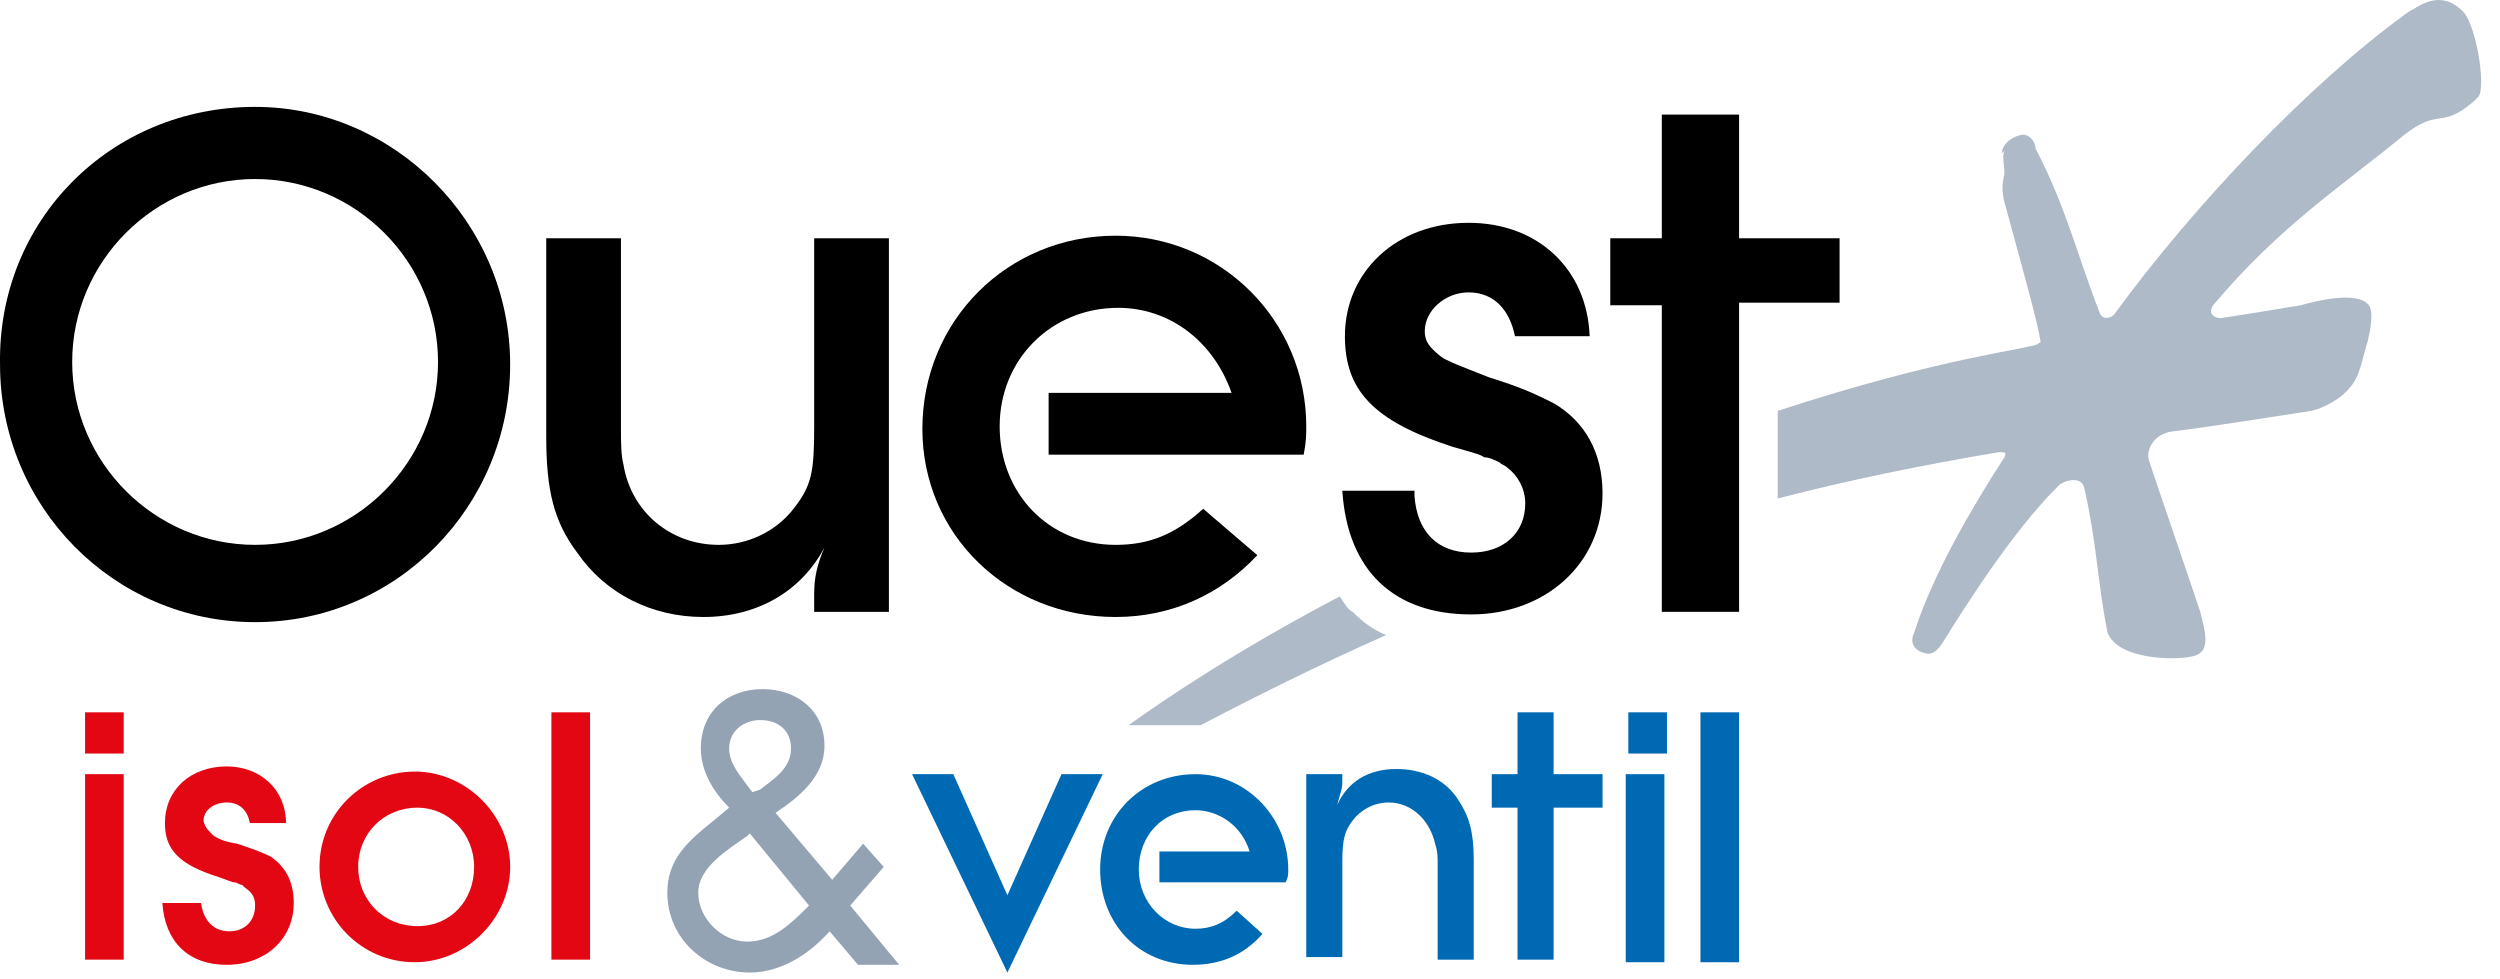
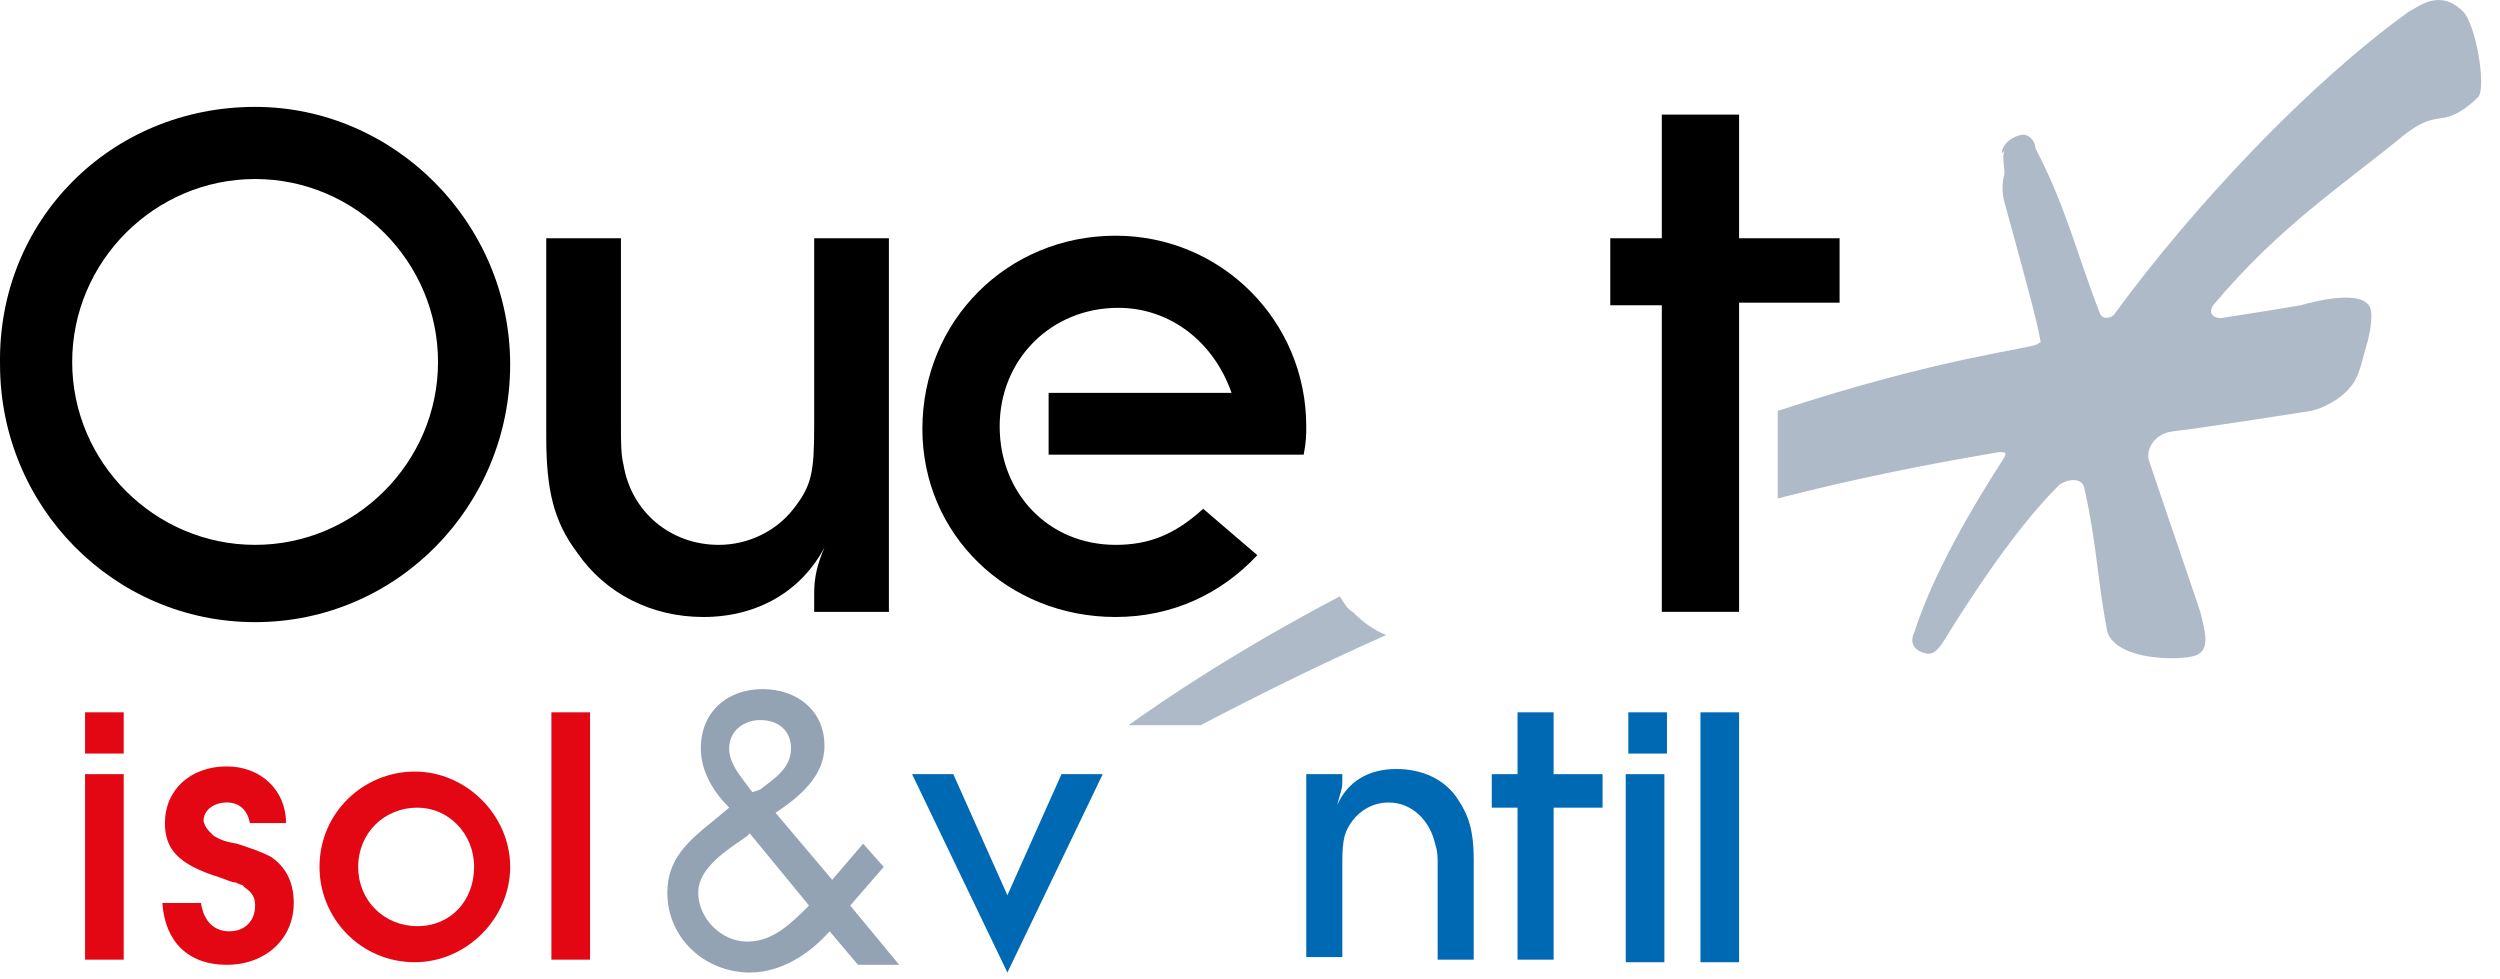
<svg xmlns="http://www.w3.org/2000/svg" width="143" height="56" viewBox="0 0 143 56" fill="none">
  <path d="M4.129 20.703C4.129 26.45 8.845 31.166 14.592 31.166C20.339 31.166 25.055 26.45 25.055 20.703C25.055 14.956 20.339 10.24 14.592 10.24C8.845 10.24 4.129 14.956 4.129 20.703ZM14.592 6.114C22.55 6.114 29.181 12.745 29.181 20.85C29.181 28.956 22.697 35.587 14.592 35.587C6.487 35.587 0.002 28.956 0.002 20.85C-0.145 12.598 6.339 6.114 14.592 6.114Z" fill="black" />
  <path d="M40.234 35.292C37.287 35.292 34.634 33.965 33.013 31.608C31.687 29.839 31.245 28.071 31.245 24.976V13.629H35.518V24.387C35.518 25.271 35.518 26.008 35.666 26.597C36.108 29.25 38.318 31.166 41.118 31.166C42.739 31.166 44.36 30.429 45.392 29.102C46.424 27.776 46.571 27.039 46.571 24.387V13.629H50.845V34.997H46.571V33.965C46.571 33.081 46.718 32.344 47.16 31.313C45.834 33.818 43.329 35.292 40.234 35.292Z" fill="black" />
  <path d="M59.981 26.008V22.471H70.445C69.413 19.524 66.908 17.608 63.96 17.608C60.129 17.608 57.181 20.556 57.181 24.387C57.181 28.219 59.981 31.166 63.813 31.166C65.729 31.166 67.202 30.577 68.823 29.103L71.918 31.756C69.855 33.966 67.055 35.292 63.813 35.292C57.623 35.292 52.76 30.577 52.76 24.535C52.76 18.345 57.623 13.482 63.813 13.482C69.855 13.482 74.718 18.345 74.718 24.387C74.718 24.829 74.718 25.271 74.571 26.008H59.981Z" fill="black" />
-   <path d="M80.908 28.366C81.055 30.429 82.234 31.608 84.15 31.608C86.066 31.608 87.244 30.429 87.244 28.808C87.244 27.924 86.802 27.187 86.213 26.745C86.065 26.598 85.918 26.598 85.771 26.45C85.476 26.303 85.181 26.156 84.886 26.156C84.739 26.008 84.15 25.861 83.118 25.566C78.55 24.093 76.929 22.324 76.929 19.229C76.929 15.545 79.876 12.745 84.002 12.745C87.981 12.745 90.781 15.398 90.929 19.229H86.655C86.36 17.756 85.476 16.724 84.002 16.724C82.676 16.724 81.497 17.756 81.497 18.935C81.497 19.377 81.644 19.671 81.939 19.966C82.087 20.113 82.381 20.408 82.676 20.556C83.266 20.85 83.708 20.998 85.181 21.587C87.097 22.177 87.981 22.619 88.865 23.061C90.634 24.093 91.665 25.861 91.665 28.219C91.665 32.198 88.423 35.145 84.15 35.145C79.729 35.145 77.076 32.64 76.781 28.071H80.908V28.366Z" fill="black" />
  <path d="M92.108 13.629H95.055V6.555H99.476V13.629H105.224V17.313H99.476V34.997H95.055V17.461H92.108V13.629Z" fill="black" />
  <path d="M140.887 0.661C139.56 -0.666 138.381 0.366 137.792 0.661C132.044 4.787 125.413 11.861 120.992 17.903C120.844 18.197 120.255 18.345 120.108 17.903C118.781 14.513 118.192 11.861 116.423 8.471C116.423 8.029 115.981 7.587 115.539 7.734C114.95 7.882 114.508 8.324 114.508 8.766L114.655 8.618C114.508 8.913 114.655 9.503 114.655 9.945C114.508 10.534 114.508 10.976 114.655 11.566C115.539 14.808 116.571 18.492 116.718 19.524C116.718 19.671 116.718 19.524 116.571 19.671C116.129 19.966 111.118 20.408 101.687 23.503V28.513C105.665 27.482 109.939 26.597 114.36 25.861C114.655 25.861 114.802 25.861 114.655 26.155C112.739 29.103 110.529 32.934 109.497 36.176C109.202 36.766 109.497 37.208 110.087 37.355C110.529 37.503 110.823 37.208 111.118 36.766C114.213 31.755 116.276 29.25 117.75 27.776C118.044 27.482 119.076 27.187 119.223 27.924C119.96 31.166 119.96 33.229 120.55 36.176C121.139 37.797 124.676 37.797 125.56 37.503C126.444 37.208 126.15 36.176 125.855 34.997C124.971 32.345 123.792 28.955 122.908 26.303C122.76 25.713 123.202 24.829 124.234 24.682C126.592 24.387 130.276 23.797 132.192 23.503C132.929 23.355 133.96 22.766 134.402 22.176C134.992 21.587 135.139 20.408 135.434 19.524C135.581 18.934 135.729 18.05 135.581 17.608C135.139 16.576 132.634 17.166 131.602 17.461C129.834 17.755 128.95 17.903 127.034 18.197C126.592 18.197 126.297 17.903 126.592 17.461C130.423 12.892 134.108 10.534 137.497 7.734C139.56 6.113 139.56 7.44 141.476 5.818C141.623 5.671 141.623 5.671 141.771 5.524C142.213 4.934 141.623 1.397 140.887 0.661Z" fill="#AEBAC7" />
  <path d="M76.634 34.114C70.739 37.208 66.613 40.008 64.55 41.482H68.676C71.771 39.861 75.308 38.093 79.287 36.324C78.55 36.029 77.96 35.587 77.371 34.998C77.076 34.85 76.929 34.556 76.634 34.114Z" fill="#AEBAC7" />
  <path d="M4.866 40.745H7.076V43.103H4.866V40.745ZM4.866 44.282H7.076V54.892H4.866V44.282Z" fill="#E30613" />
  <path d="M11.497 51.65C11.645 52.681 12.234 53.271 13.118 53.271C14.002 53.271 14.592 52.681 14.592 51.797C14.592 51.355 14.444 51.06 14.002 50.766L13.855 50.618C13.708 50.618 13.56 50.471 13.413 50.471C13.265 50.471 12.971 50.323 12.529 50.176C10.171 49.439 9.434 48.555 9.434 47.081C9.434 45.166 10.908 43.839 12.971 43.839C14.887 43.839 16.36 45.166 16.36 47.081H14.297C14.15 46.344 13.708 45.902 12.971 45.902C12.234 45.902 11.645 46.344 11.645 46.934C11.645 47.081 11.792 47.376 11.939 47.523C12.087 47.671 12.087 47.671 12.234 47.818C12.529 47.966 12.676 48.113 13.56 48.26C14.444 48.555 14.887 48.702 15.476 48.997C16.36 49.587 16.802 50.471 16.802 51.65C16.802 53.713 15.181 55.187 12.971 55.187C10.76 55.187 9.434 53.86 9.287 51.65H11.497Z" fill="#E30613" />
  <path d="M20.487 49.587C20.487 51.503 21.961 52.976 23.876 52.976C25.792 52.976 27.119 51.503 27.119 49.587C27.119 47.671 25.645 46.197 23.876 46.197C21.961 46.197 20.487 47.671 20.487 49.587ZM23.729 44.134C26.676 44.134 29.182 46.639 29.182 49.587C29.182 52.534 26.676 55.039 23.729 55.039C20.634 55.039 18.276 52.534 18.276 49.587C18.276 46.492 20.782 44.134 23.729 44.134Z" fill="#E30613" />
  <path d="M33.75 40.745H31.54V54.892H33.75V40.745Z" fill="#E30613" />
  <path d="M54.529 44.282L57.623 51.208L60.718 44.282H63.076L57.623 55.629L52.171 44.282H54.529Z" fill="#0069B4" />
-   <path d="M66.318 50.471V48.703H71.476C71.034 47.229 69.708 46.345 68.381 46.345C66.466 46.345 65.139 47.819 65.139 49.734C65.139 51.65 66.613 53.124 68.381 53.124C69.266 53.124 70.002 52.829 70.739 52.092L72.213 53.419C71.181 54.597 69.855 55.187 68.234 55.187C65.139 55.187 62.929 52.829 62.929 49.734C62.929 46.64 65.287 44.282 68.381 44.282C71.329 44.282 73.687 46.787 73.687 49.734C73.687 50.029 73.687 50.176 73.539 50.471H66.318Z" fill="#0069B4" />
  <path d="M74.718 44.281H76.781V44.724C76.781 45.166 76.634 45.46 76.487 46.05C77.076 44.724 78.255 43.987 79.876 43.987C81.35 43.987 82.676 44.576 83.413 45.755C84.002 46.639 84.297 47.523 84.297 49.145V54.892H82.234V49.439C82.234 48.997 82.234 48.703 82.087 48.26C81.792 46.934 80.76 45.903 79.434 45.903C78.55 45.903 77.813 46.345 77.371 46.934C76.929 47.523 76.781 47.966 76.781 49.292V54.745H74.718V44.281Z" fill="#0069B4" />
  <path d="M85.329 44.282H86.803V40.745H88.866V44.282H91.666V46.198H88.866V54.892H86.803V46.198H85.329V44.282Z" fill="#0069B4" />
  <path d="M93.14 40.745H95.35V43.103H93.14V40.745ZM92.992 44.282H95.203V55.04H92.992V44.282Z" fill="#0069B4" />
  <path d="M99.476 40.745H97.266V55.04H99.476V40.745Z" fill="#0069B4" />
  <path d="M43.476 45.166C44.213 44.576 45.245 43.987 45.245 42.808C45.245 41.776 44.508 41.187 43.476 41.187C42.592 41.187 41.708 41.776 41.708 42.808C41.708 43.544 42.15 44.134 42.592 44.724L43.034 45.313L43.476 45.166ZM42.739 47.818C41.708 48.555 39.939 49.587 39.939 51.06C39.939 52.534 41.266 53.86 42.739 53.86C44.213 53.86 45.245 52.829 46.276 51.797L42.887 47.671L42.739 47.818ZM47.455 53.271C46.276 54.597 44.655 55.629 42.887 55.629C40.381 55.629 38.171 53.713 38.171 51.06C38.171 49.145 39.35 48.113 40.824 46.934L41.708 46.197C40.824 45.313 40.087 44.134 40.087 42.808C40.087 40.745 41.56 39.418 43.623 39.418C45.539 39.418 47.16 40.597 47.16 42.66C47.16 44.429 45.687 45.608 44.36 46.492L47.602 50.324L49.371 48.26L50.55 49.587L48.634 51.797L51.434 55.187H49.076L47.455 53.271Z" fill="#93A3B4" />
</svg>